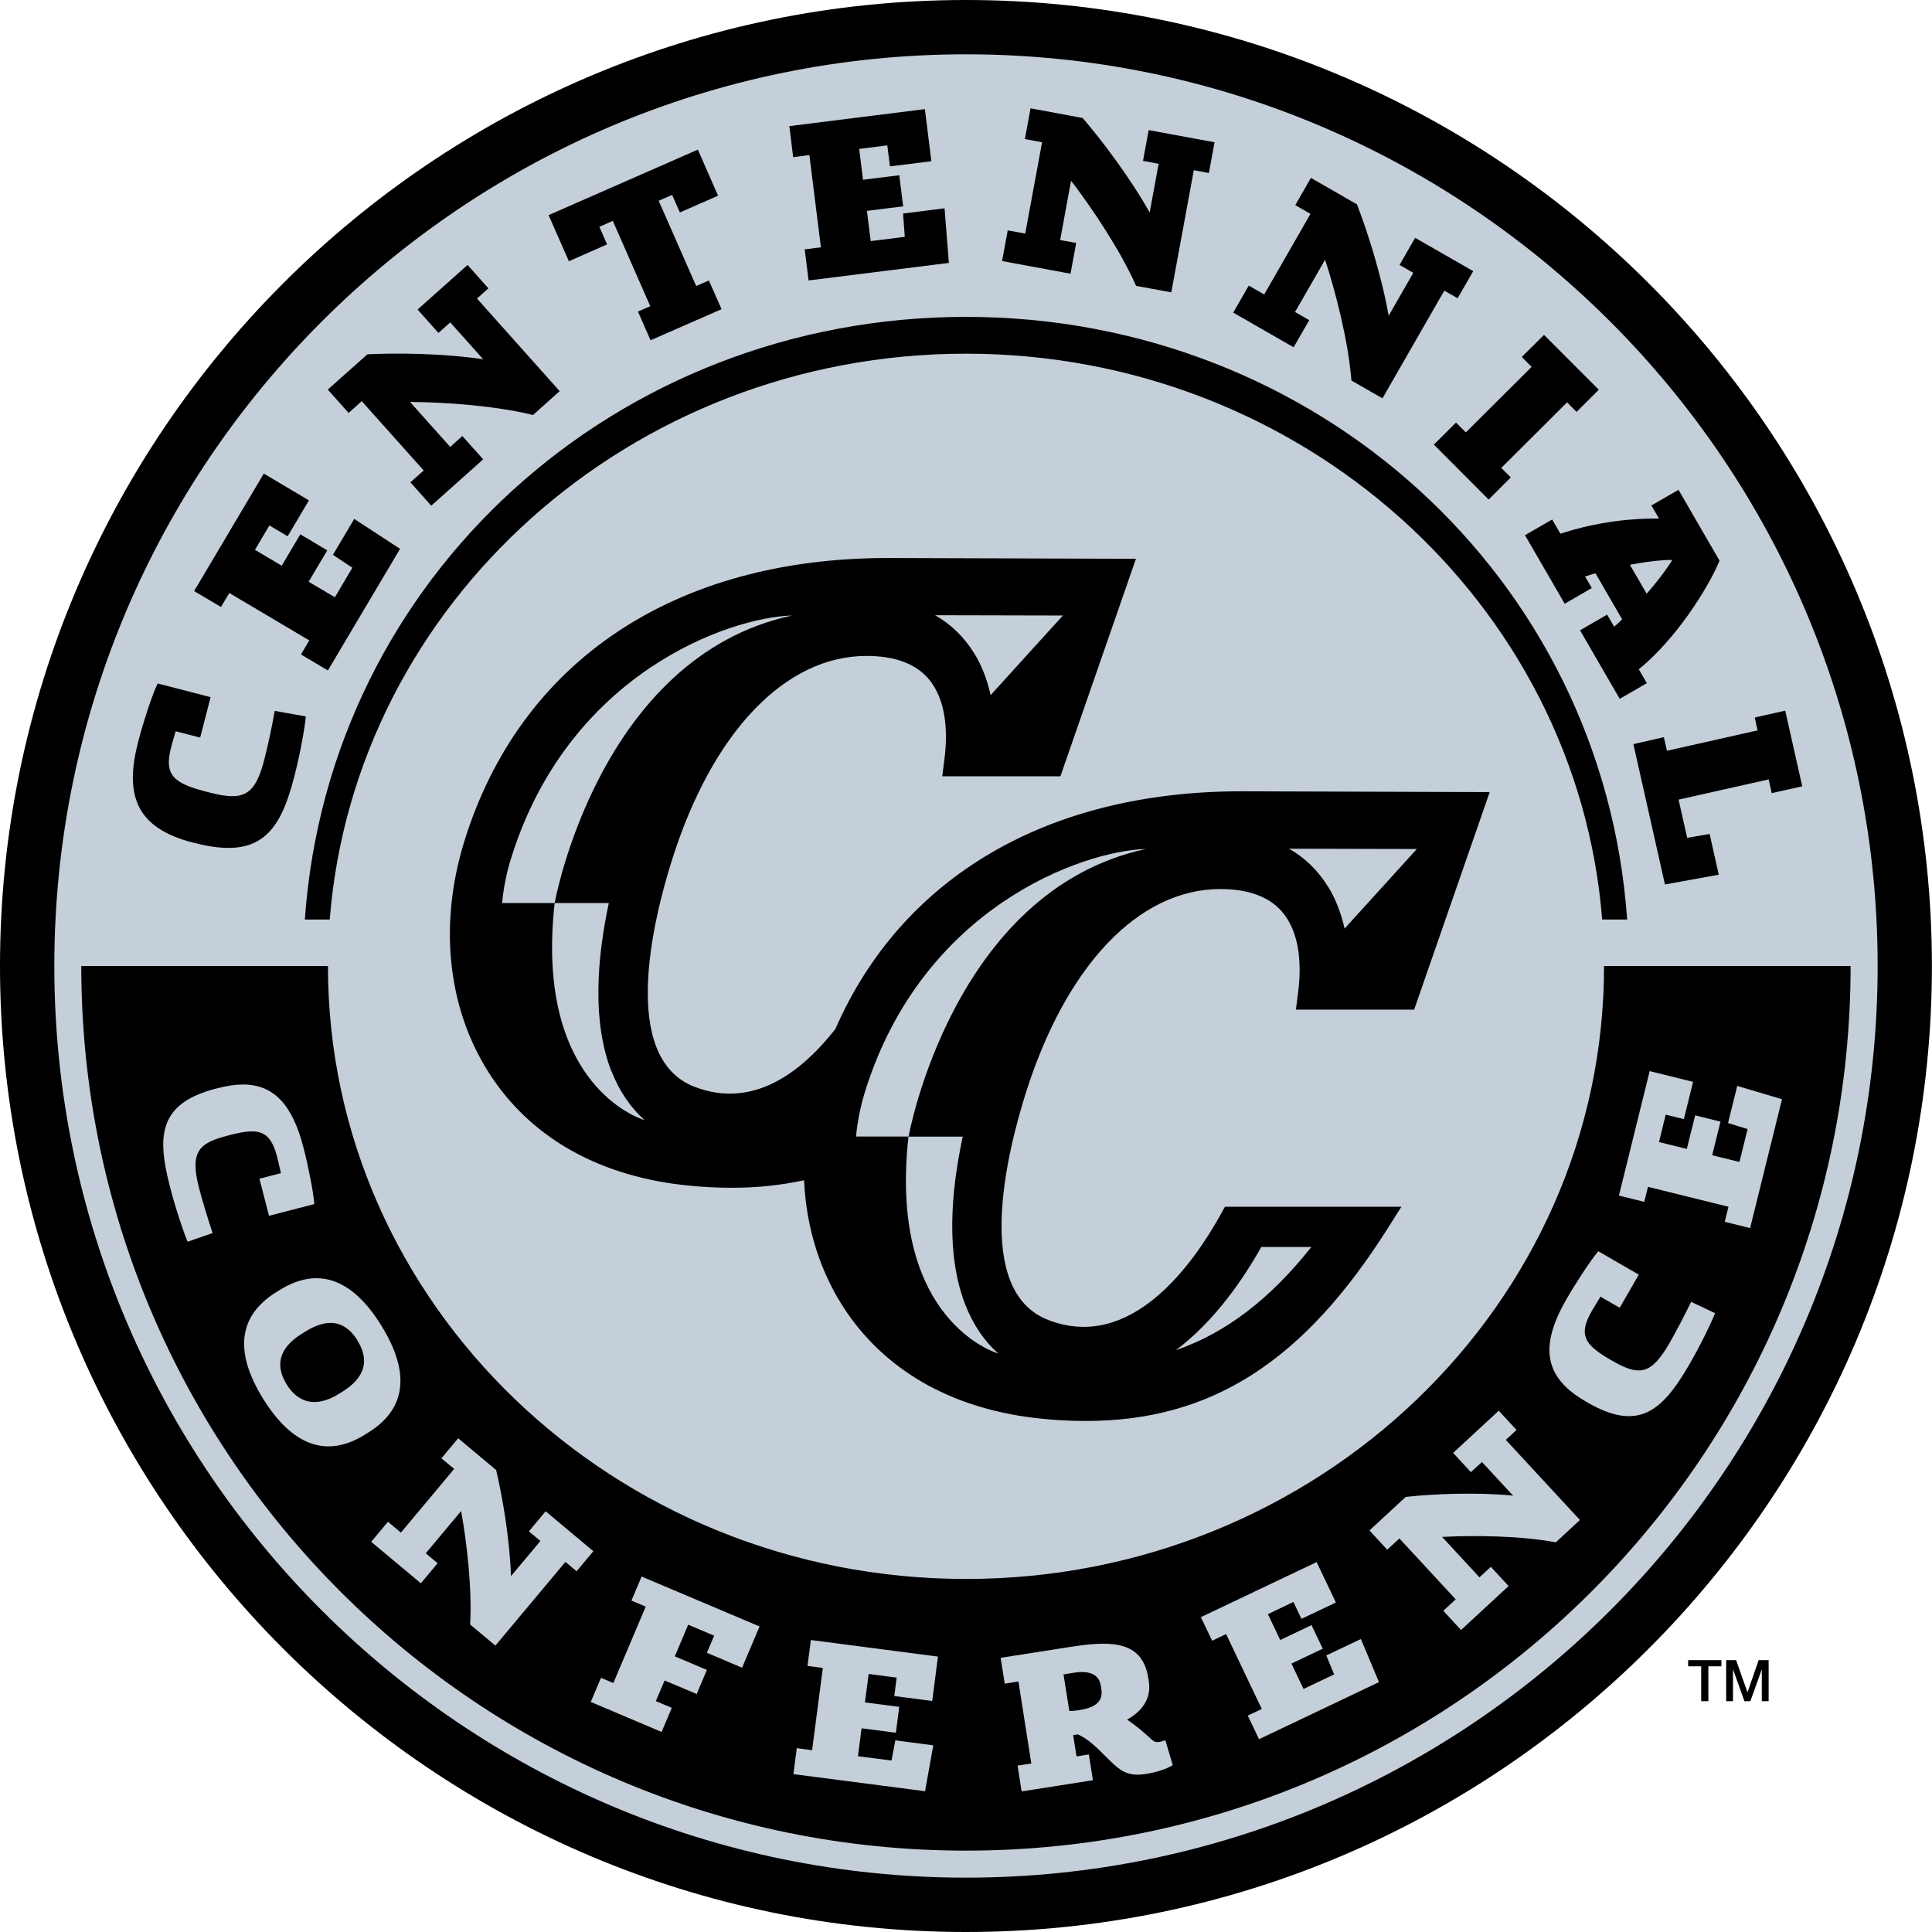
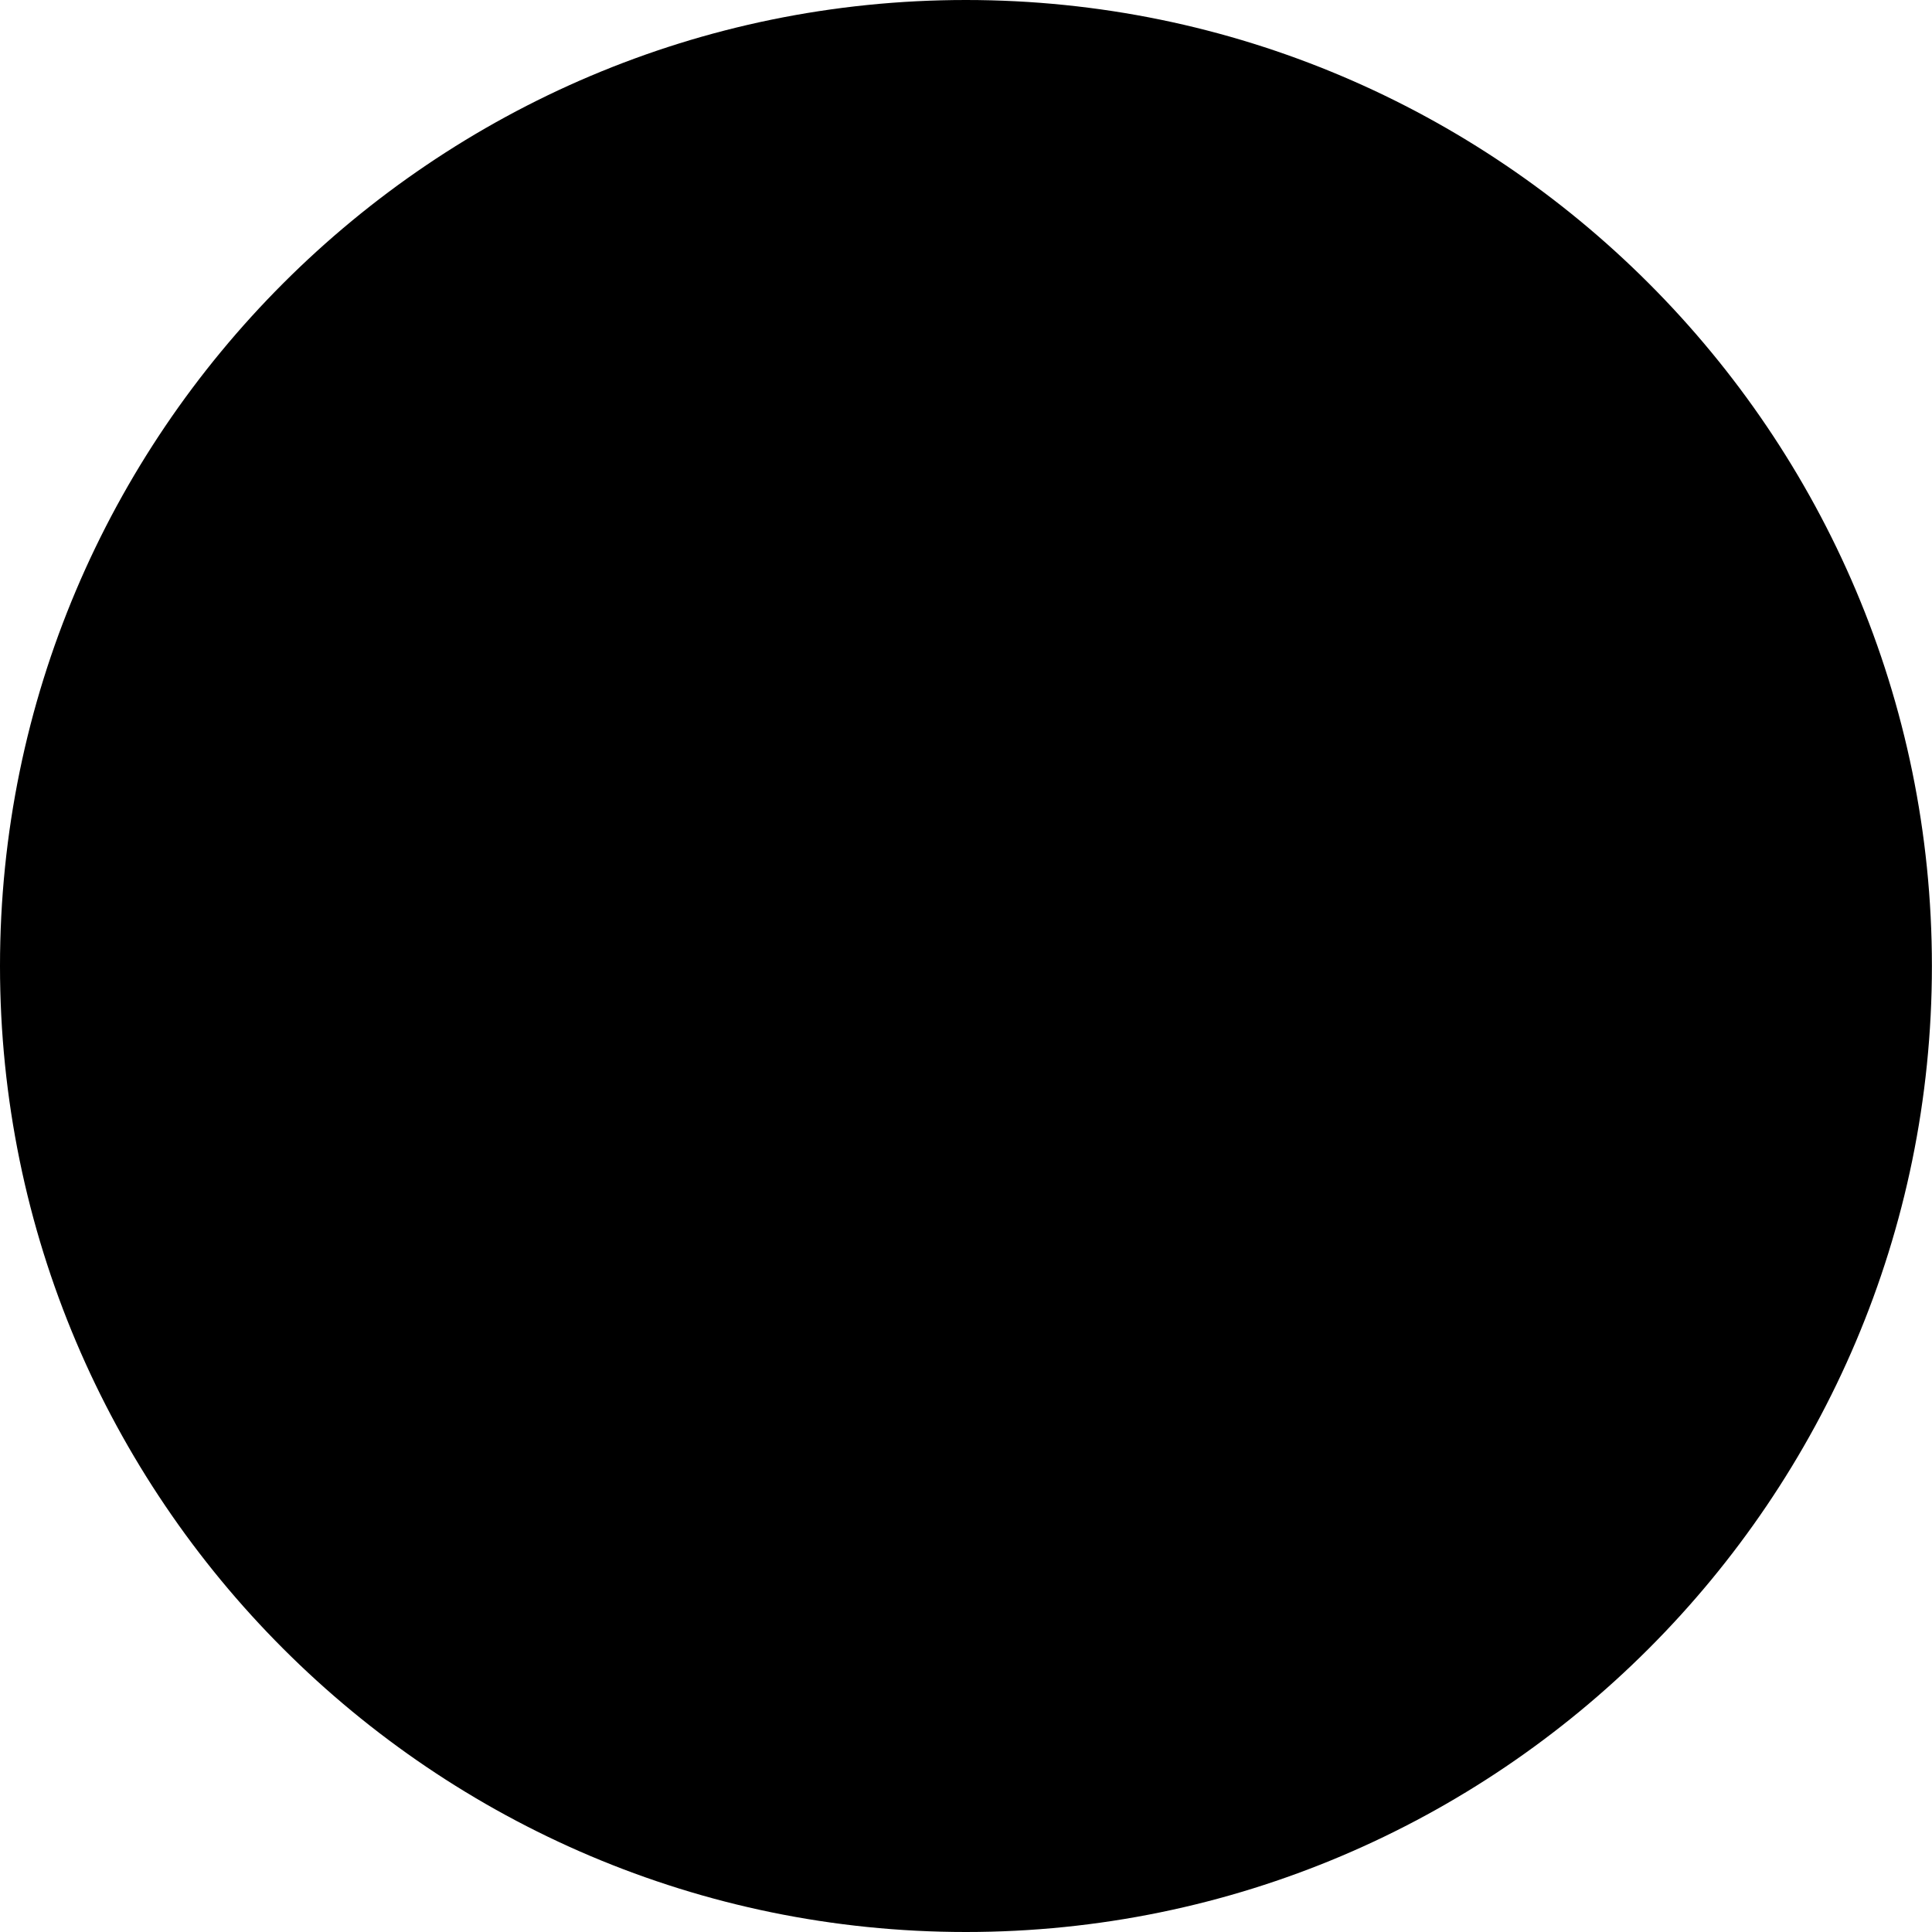
<svg xmlns="http://www.w3.org/2000/svg" width="61" height="61" viewBox="0 0 61 61" fill="none">
  <g clip-path="url(#clip0_16021_279072)">
    <path d="M30.497 0C13.682 0 0 13.683 0 30.5C0 47.318 13.683 61 30.497 61C47.312 61 60.997 47.318 60.997 30.5C60.997 13.682 47.317 0 30.497 0Z" fill="black" />
-     <path d="M30.5 1.715C14.626 1.715 1.715 14.629 1.715 30.5C1.715 46.371 14.629 59.284 30.5 59.284C46.371 59.284 59.284 46.371 59.284 30.5C59.284 14.629 46.371 1.715 30.5 1.715Z" fill="#C4CFDA" />
    <path d="M51.375 29.033C50.614 18.213 41.543 10.005 30.5 10.005C19.456 10.005 10.386 18.214 9.625 29.033H10.411C11.2 19.056 19.907 11.167 30.497 11.167C41.087 11.167 49.797 19.053 50.586 29.033H51.375ZM30.5 58.431C45.926 58.431 58.43 45.926 58.43 30.5H50.645V30.511C50.645 41.177 41.608 49.853 30.5 49.853C19.392 49.853 10.355 41.174 10.355 30.511V30.5H2.566C2.566 45.926 15.071 58.431 30.5 58.431ZM36.257 52.984L36.271 53.074C36.349 53.572 36.128 53.978 35.616 54.277L35.585 54.294L35.613 54.314C35.893 54.501 36.15 54.728 36.368 54.927C36.455 55.019 36.542 55.005 36.609 54.997C36.656 54.989 36.702 54.977 36.746 54.96L36.794 54.946L37.029 55.733C36.797 55.867 36.509 55.959 36.145 56.015C35.795 56.068 35.54 56.01 35.291 55.811C35.148 55.696 35.02 55.565 34.88 55.428C34.63 55.178 34.373 54.918 34.037 54.761H34.032L33.883 54.781L33.99 55.456L34.379 55.394L34.507 56.208L32.257 56.561L32.128 55.747L32.562 55.679L32.156 53.091L31.723 53.158L31.594 52.343L33.866 51.988C35.213 51.778 36.083 51.87 36.256 52.987M41.09 51.109L40.838 50.58L40.032 50.964L40.421 51.781L41.409 51.311L41.764 52.055L40.776 52.525L41.157 53.326L42.123 52.867L41.876 52.268L42.968 51.75L43.539 53.11L39.752 54.913L39.397 54.168L39.839 53.958L38.722 51.613L38.714 51.593L38.272 51.803L37.916 51.059L41.571 49.321L42.179 50.597L41.087 51.115L41.09 51.109ZM53.163 35.333L52.615 35.199L52.592 35.193L52.38 36.058L53.239 36.271L53.259 36.276L53.522 35.216L54.322 35.414L54.059 36.475L54.901 36.682L54.921 36.687L55.178 35.649L54.56 35.459L54.851 34.286L56.264 34.706L55.257 38.775L54.456 38.577L54.574 38.101L52.052 37.477L52.033 37.471L51.915 37.947L51.115 37.748L52.086 33.819L53.457 34.158L53.166 35.33L53.163 35.333ZM51.14 41.291L50.533 40.941L50.513 40.972C50.427 41.11 50.343 41.249 50.261 41.389C50.04 41.773 49.987 42.033 50.079 42.26C50.166 42.472 50.384 42.663 50.832 42.923L50.936 42.982C51.389 43.242 51.674 43.318 51.926 43.242C52.184 43.164 52.419 42.912 52.713 42.405C52.954 41.978 53.181 41.544 53.396 41.104L54.151 41.462C54.028 41.781 53.676 42.497 53.334 43.088C52.844 43.936 52.447 44.384 52.005 44.588C51.493 44.823 50.894 44.728 50.127 44.283L50.065 44.247C48.769 43.5 48.587 42.537 49.455 41.026C49.743 40.525 50.214 39.803 50.463 39.506L51.742 40.245L51.14 41.291ZM47.72 47.22L47.776 47.225L46.805 46.176L46.791 46.159L46.441 46.481L45.881 45.873L47.322 44.541L47.882 45.149L47.544 45.462L49.884 47.992L49.122 48.697C48.028 48.49 46.572 48.473 45.576 48.524H45.531L46.698 49.786L46.712 49.803L47.071 49.47L47.631 50.077L46.13 51.465L45.57 50.858L45.962 50.497L44.199 48.591L44.185 48.574L43.799 48.929L43.239 48.322L44.384 47.262C45.24 47.169 46.564 47.11 47.72 47.217M20.254 49.775L23.982 51.353L23.43 52.655L22.319 52.184L22.549 51.644L21.729 51.297L21.306 52.296L22.319 52.725L21.997 53.486L20.984 53.058L20.707 53.71L21.211 53.922L20.889 54.684L18.653 53.735L18.975 52.974L19.366 53.139L20.388 50.726L19.937 50.536L20.259 49.775H20.254ZM6.263 36.377C6.134 36.615 6.143 36.959 6.288 37.524C6.383 37.894 6.596 38.591 6.713 38.932L5.924 39.206C5.79 38.893 5.538 38.135 5.367 37.474C5.121 36.525 5.09 35.926 5.267 35.47C5.468 34.944 5.961 34.594 6.82 34.37L6.89 34.354C7.175 34.281 7.436 34.242 7.671 34.242C8.639 34.242 9.23 34.872 9.58 36.226C9.725 36.786 9.896 37.631 9.924 38.017L8.494 38.387L8.191 37.217L8.849 37.046L8.869 37.04L8.857 36.984C8.821 36.819 8.785 36.665 8.751 36.528C8.639 36.1 8.496 35.876 8.27 35.778C8.06 35.688 7.769 35.705 7.268 35.834L7.153 35.865C6.647 35.996 6.389 36.142 6.266 36.371M8.726 40.796L8.838 40.726C9.445 40.351 10.028 40.261 10.57 40.463C11.094 40.656 11.589 41.123 12.037 41.848C12.966 43.348 12.826 44.488 11.625 45.232L11.513 45.302C10.906 45.677 10.324 45.764 9.778 45.557C9.252 45.358 8.757 44.888 8.306 44.16C7.385 42.671 7.528 41.538 8.729 40.793M16.131 49.766L17.049 48.672L17.063 48.655L16.699 48.35L17.228 47.717L18.734 48.977L18.205 49.609L17.852 49.315L15.641 51.957L14.844 51.291C14.908 50.177 14.743 48.733 14.567 47.754L14.558 47.709L13.456 49.027L13.442 49.044L13.817 49.357L13.288 49.99L11.721 48.68L12.249 48.047L12.658 48.389L14.326 46.396L14.34 46.379L13.937 46.044L14.466 45.411L15.664 46.413C15.863 47.253 16.089 48.557 16.131 49.716V49.771V49.766ZM25.602 51.781L29.615 52.304L29.433 53.706L28.236 53.55L28.311 52.968L27.427 52.853L27.309 53.751L28.392 53.891L28.286 54.708L27.203 54.568L27.088 55.45L28.129 55.584H28.149L28.269 54.949L29.467 55.106L29.207 56.555L25.051 56.015L25.157 55.195L25.641 55.26L25.98 52.662L25.496 52.598L25.602 51.781Z" fill="black" />
-     <path d="M11.287 42.321C11.094 42.011 10.859 41.829 10.588 41.781C10.313 41.734 9.997 41.82 9.645 42.039L9.538 42.106C8.83 42.546 8.665 43.083 9.051 43.71C9.241 44.02 9.482 44.202 9.765 44.253C9.818 44.261 9.871 44.267 9.925 44.267C10.165 44.267 10.428 44.18 10.708 44.003L10.809 43.942C11.517 43.502 11.679 42.959 11.287 42.327M33.761 54V54.02H33.783C33.901 54.02 33.959 54.011 34.052 53.998C34.34 53.953 34.528 53.883 34.642 53.776C34.763 53.667 34.805 53.513 34.771 53.309L34.757 53.225C34.704 52.892 34.447 52.752 33.985 52.802L33.579 52.867L33.758 54H33.761ZM6.079 26.599L6.157 26.618C8.198 27.144 8.836 26.291 9.289 24.53C9.468 23.842 9.625 22.982 9.656 22.621L8.674 22.445C8.583 22.961 8.474 23.474 8.346 23.982C8.049 25.127 7.683 25.297 6.63 25.026L6.499 24.992C5.469 24.726 5.178 24.463 5.402 23.598C5.441 23.444 5.494 23.271 5.547 23.089L6.32 23.288L6.65 22.011L4.979 21.58C4.8 21.941 4.517 22.823 4.361 23.425C3.938 25.062 4.26 26.131 6.076 26.599M7.24 18.723L9.765 20.22L9.502 20.663L10.353 21.169L12.631 17.329L11.184 16.383L10.512 17.517L11.125 17.925L10.574 18.857L9.745 18.367L10.333 17.377L9.482 16.87L8.895 17.861L8.05 17.36L8.506 16.59L9.082 16.932L9.754 15.798L8.329 14.953L6.129 18.662L6.977 19.165L7.241 18.723H7.24ZM11.425 12.67L13.378 14.855L12.958 15.228L13.616 15.967L15.256 14.503L14.598 13.767L14.215 14.111L12.947 12.692C13.997 12.695 15.617 12.804 16.829 13.103L17.671 12.35L15.06 9.426L15.421 9.104L14.763 8.365L13.185 9.773L13.843 10.512L14.215 10.179L15.256 11.343C13.991 11.155 12.524 11.141 11.601 11.186L10.349 12.3L11.007 13.038L11.418 12.669H11.424L11.425 12.67ZM17.962 8.248L19.168 7.716L18.925 7.162L19.348 6.974L20.531 9.667L20.142 9.837L20.54 10.744L22.782 9.762L22.382 8.855L21.981 9.031L20.797 6.339L21.222 6.154L21.466 6.708L22.672 6.179L22.034 4.724L17.321 6.792L17.962 8.248ZM24.922 3.982L25.043 4.962L25.555 4.897L25.919 7.808L25.407 7.873L25.53 8.855L29.96 8.301L29.823 6.577L28.513 6.742L28.567 7.478L27.492 7.612L27.372 6.658L28.516 6.515L28.393 5.533L27.248 5.676L27.128 4.702L28.015 4.59L28.099 5.253L29.406 5.091L29.202 3.445L24.922 3.982ZM31.818 7.271L31.639 8.242L33.8 8.642L33.979 7.671L33.473 7.579L33.817 5.706C34.458 6.54 35.365 7.886 35.871 9.026L36.982 9.23L37.693 5.373L38.169 5.463L38.348 4.492L36.268 4.108L36.089 5.079L36.582 5.172L36.299 6.708C35.672 5.595 34.785 4.425 34.183 3.725L32.538 3.42L32.359 4.391L32.902 4.492L32.37 7.374L31.818 7.274V7.271ZM38.938 9.871L40.844 10.965L41.337 10.109L40.889 9.851L41.838 8.2C42.165 9.199 42.571 10.769 42.669 12.015L43.649 12.577L45.602 9.177L46.022 9.417L46.515 8.561L44.681 7.509L44.189 8.365L44.623 8.614L43.845 9.969C43.623 8.709 43.178 7.313 42.843 6.451L41.39 5.617L40.897 6.476L41.376 6.753L39.915 9.297L39.428 9.017L38.935 9.874L38.938 9.871ZM45.971 13.341L45.272 14.038L47.002 15.773L47.701 15.073L47.401 14.774L49.478 12.703L49.778 13.005L50.48 12.305L48.75 10.573L48.048 11.27L48.359 11.584L46.282 13.652L45.971 13.341ZM49.005 16.403L48.149 16.898L49.403 19.062L50.259 18.567L50.046 18.2L50.374 18.099L51.216 19.554C51.138 19.636 51.048 19.714 50.964 19.787L50.743 19.406L49.887 19.901L51.141 22.065L51.997 21.57L51.742 21.13C52.884 20.215 53.928 18.586 54.292 17.702L52.996 15.465L52.14 15.96L52.38 16.372C51.58 16.364 50.48 16.456 49.268 16.851L49.005 16.397V16.403ZM51.465 17.833C52.19 17.693 52.702 17.668 52.798 17.685C52.758 17.752 52.478 18.194 51.991 18.745L51.462 17.833L51.465 17.833ZM52.632 23.705L52.534 23.276L51.572 23.495L52.568 27.925L54.267 27.617L53.979 26.332L53.27 26.453L52.999 25.247L55.843 24.609L55.94 25.042L56.903 24.827L56.366 22.437L55.403 22.655L55.493 23.061L52.632 23.705ZM40.92 31.877H44.65L47.035 25.009L39.201 24.984C33.058 24.984 28.471 27.701 26.375 32.49C25.314 33.841 23.789 35.031 21.931 34.315C19.538 33.394 20.632 29.005 21.214 27.161C22.488 23.12 24.785 20.71 27.36 20.71C28.23 20.71 28.883 20.945 29.294 21.407C29.915 22.107 29.921 23.209 29.814 24.012L29.75 24.511H33.481L35.866 17.643L28.032 17.618C21.298 17.618 16.426 20.875 14.663 26.554C13.82 29.266 14.15 32.003 15.567 34.071C16.888 36.002 19.02 37.163 21.732 37.432C22.208 37.48 22.67 37.502 23.115 37.502C23.912 37.502 24.668 37.421 25.387 37.264C25.457 38.789 25.91 40.228 26.736 41.434C28.057 43.362 30.19 44.527 32.901 44.795C33.377 44.843 33.839 44.865 34.284 44.865C38.258 44.865 41.169 42.979 43.833 38.756L44.247 38.101H38.675L38.566 38.3C37.634 39.987 35.689 42.674 33.1 41.678C30.707 40.757 31.802 36.369 32.384 34.524C33.657 30.483 35.955 28.07 38.53 28.07C39.4 28.07 40.052 28.305 40.461 28.767C41.082 29.467 41.088 30.57 40.981 31.373L40.917 31.871L40.92 31.876V31.877Z" fill="black" />
-     <path d="M19.308 33.822C19.552 34.449 19.907 34.969 20.352 35.367L20.31 35.353C19.924 35.221 16.902 34.006 17.512 28.513H19.222C18.844 30.287 18.696 32.263 19.303 33.822M25.001 19.434C22.989 19.498 17.976 21.267 16.152 27.049C16 27.525 15.9 28.016 15.852 28.513H17.512C17.512 28.513 18.903 20.752 25.004 19.434M30.747 20.606C30.99 20.995 31.167 21.449 31.278 21.947L33.559 19.434L29.524 19.425C30.019 19.705 30.428 20.1 30.747 20.609M28.684 35.884C28.074 41.378 31.096 42.593 31.483 42.724L31.522 42.738C31.074 42.341 30.722 41.82 30.478 41.193C29.868 39.635 30.016 37.659 30.397 35.887H28.687L28.684 35.884ZM36.176 26.805C34.164 26.87 29.151 28.639 27.326 34.421C27.175 34.897 27.075 35.387 27.027 35.884H28.687C28.687 35.884 30.078 28.124 36.179 26.805M37.128 42.629C38.709 42.084 40.1 41.014 41.404 39.372H39.823C39.266 40.365 38.365 41.7 37.128 42.629ZM41.922 27.978C42.165 28.367 42.342 28.821 42.453 29.319L44.734 26.806L40.699 26.797C41.194 27.077 41.603 27.472 41.922 27.981" fill="#C4CFDA" />
-     <path d="M53.301 52.416H54.35V52.612H53.939V53.712H53.712V52.612H53.301V52.416ZM54.496 52.416H54.815L55.173 53.429H55.176L55.526 52.416H55.842V53.712H55.626V52.713H55.624L55.265 53.712H55.078L54.72 52.713H54.717V53.712H54.501V52.416H54.496Z" fill="black" />
  </g>
  <defs>
    <clipPath id="clip0_16021_279072">
      <rect width="61" height="61" fill="white" />
    </clipPath>
  </defs>
</svg>